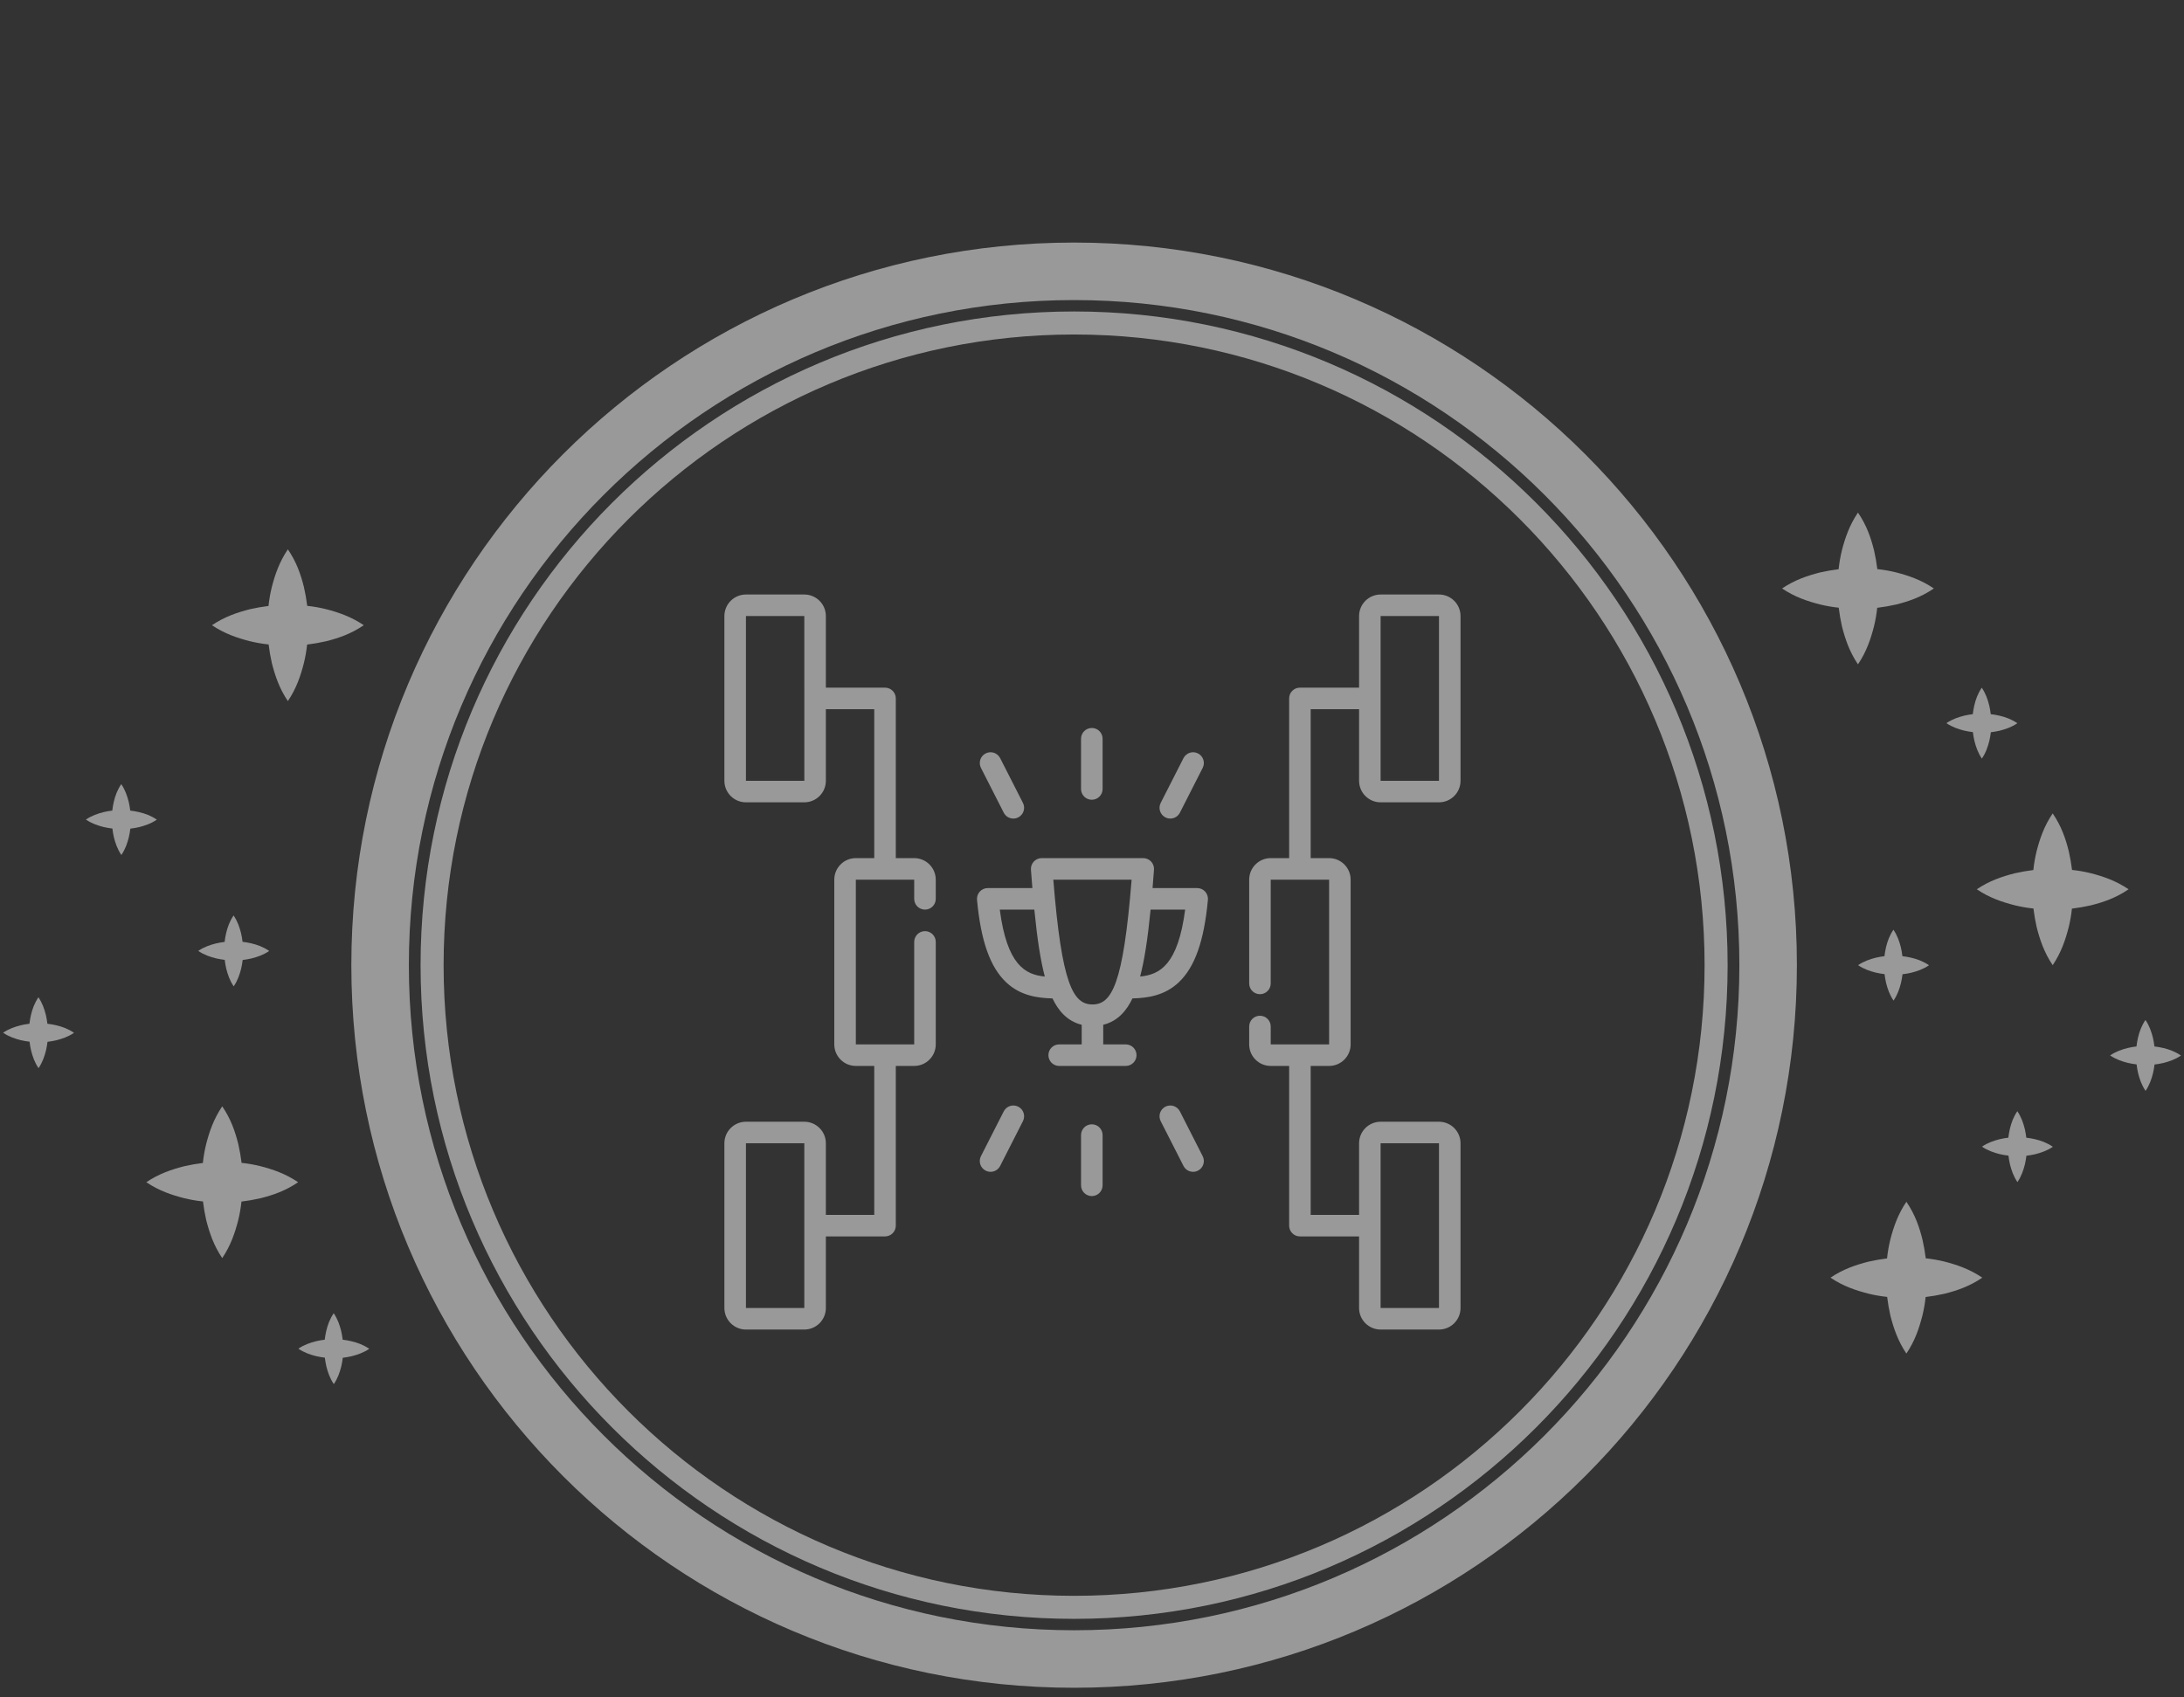
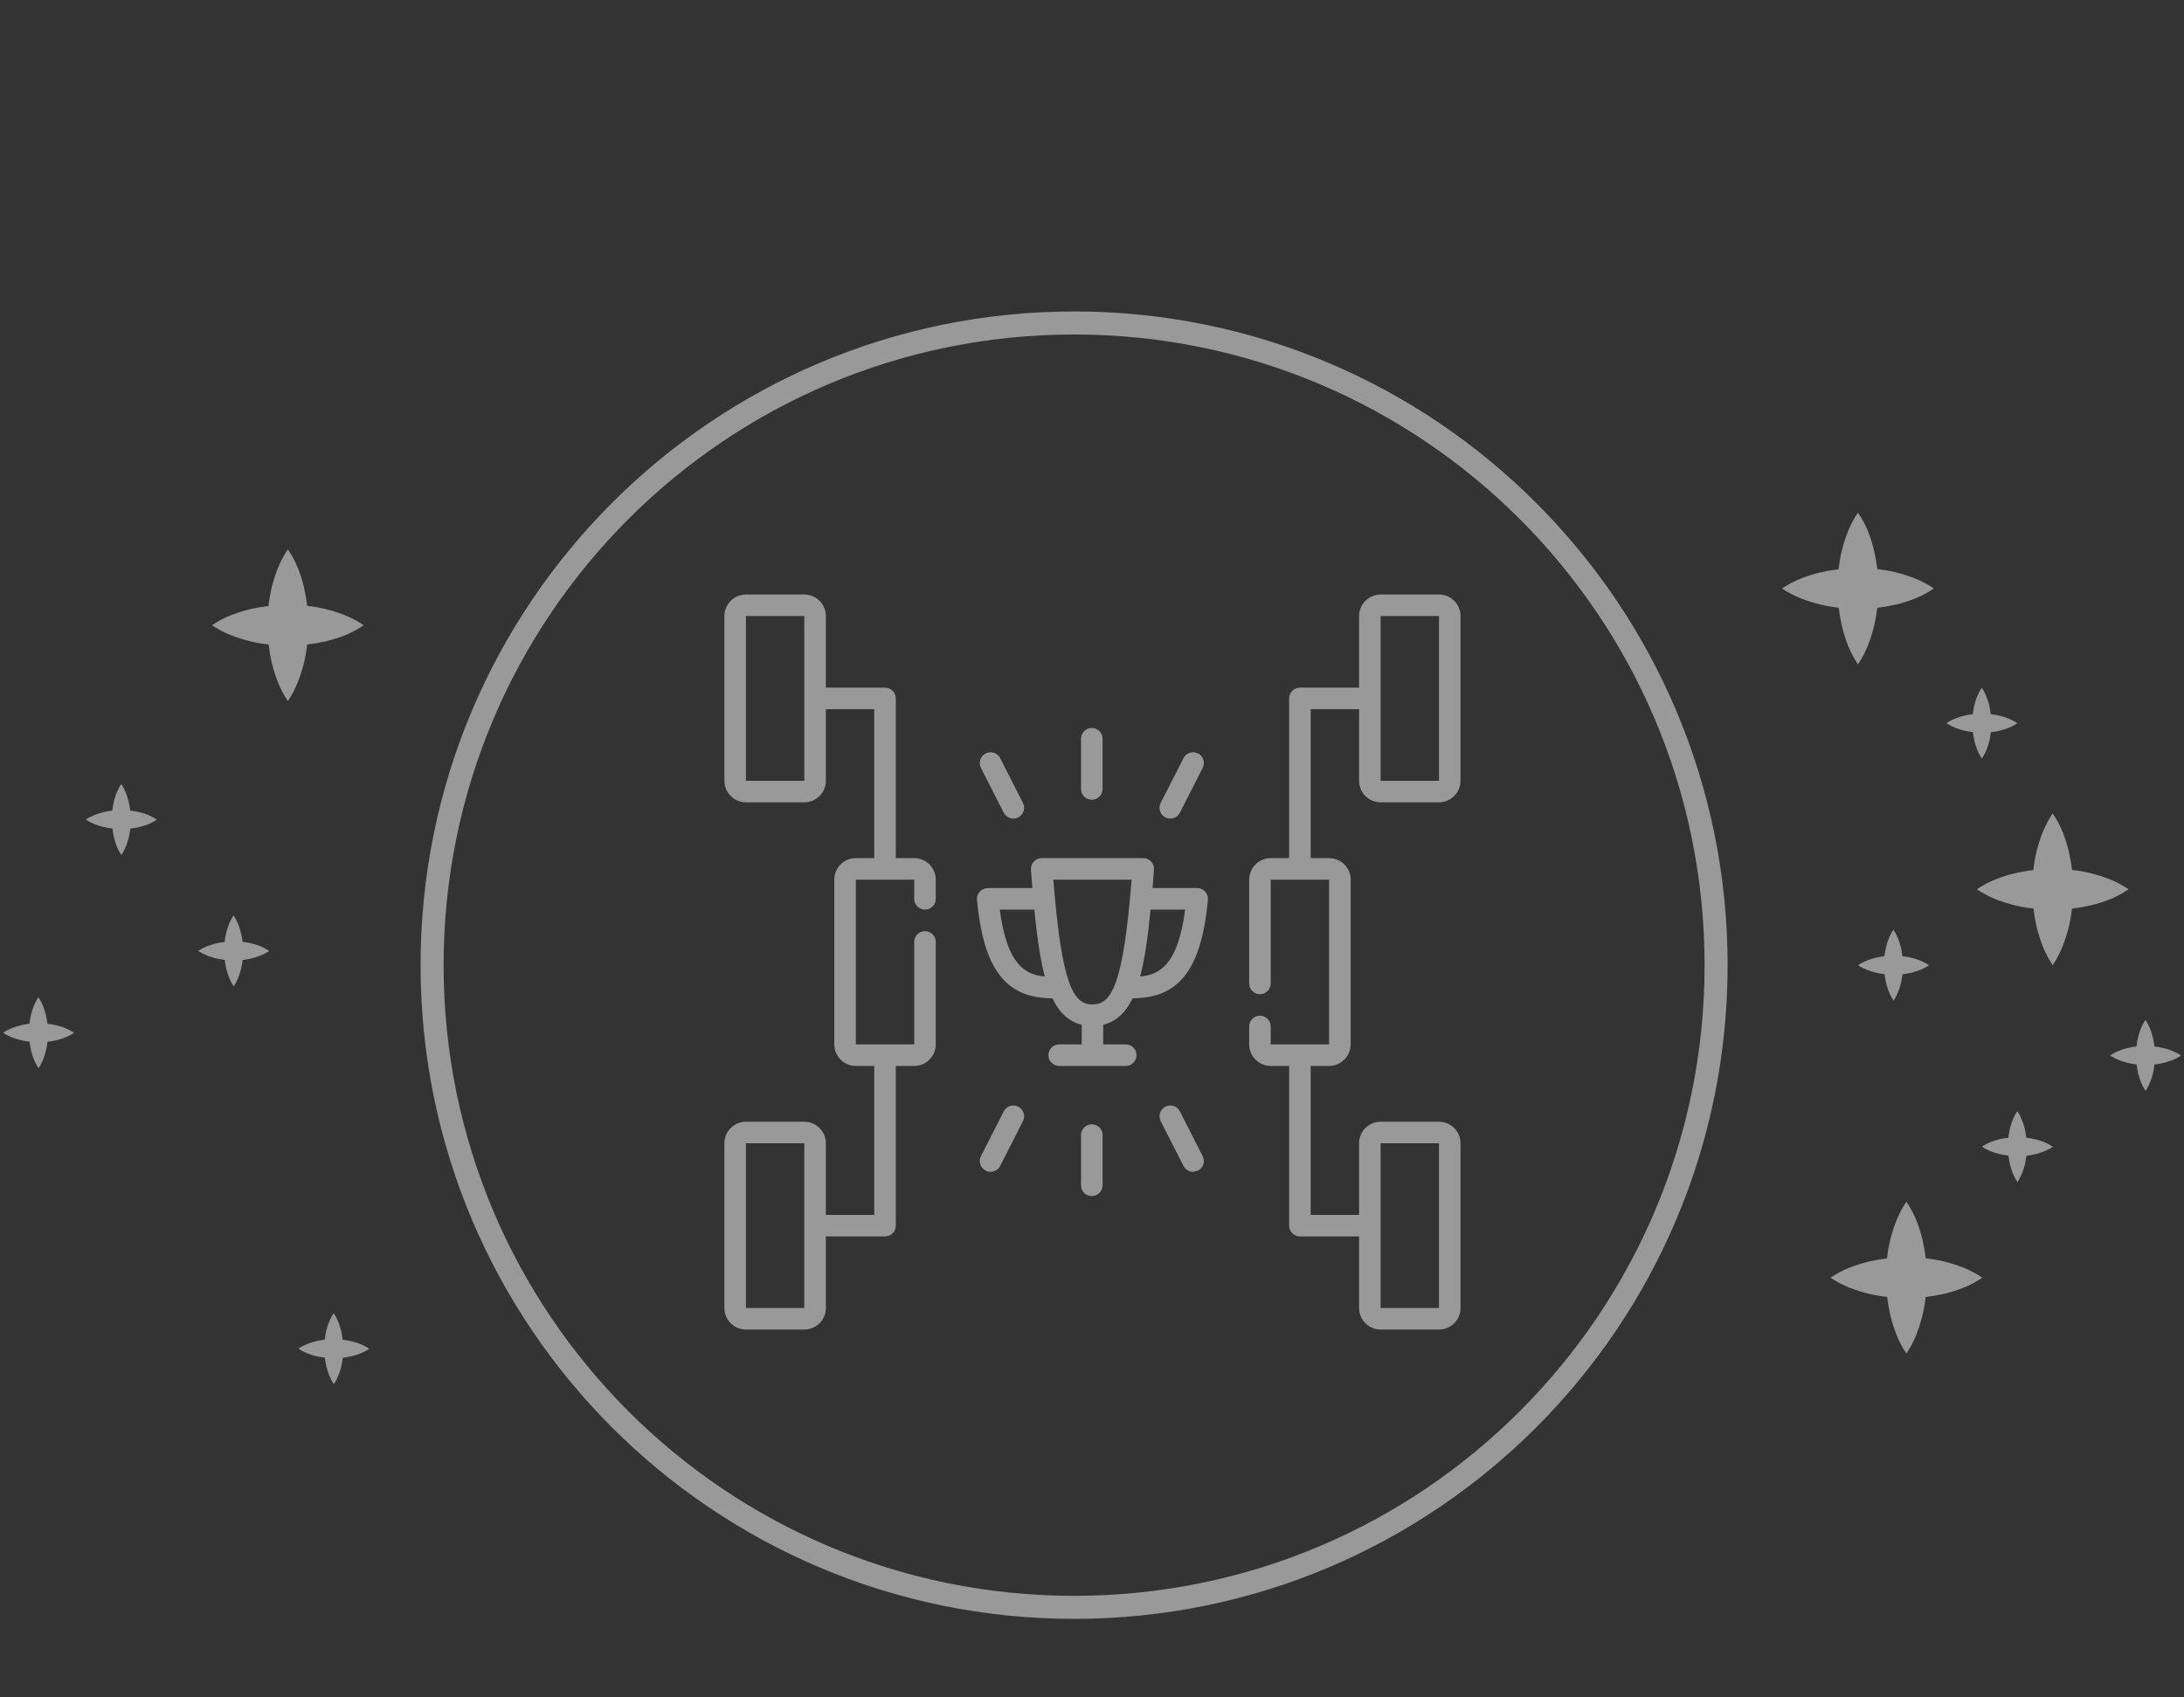
<svg xmlns="http://www.w3.org/2000/svg" width="202" height="157" viewBox="0 0 202 157" fill="none">
  <rect x="0" y="0" width="202" height="157" fill="#333333" stroke="none" />
-   <path d="M99.346 153.48C134.797 153.48 163.536 124.741 163.536 89.29C163.536 53.839 134.797 25.1 99.346 25.1C63.894 25.1 35.156 53.839 35.156 89.29C35.156 124.741 63.894 153.48 99.346 153.48Z" stroke="white" stroke-opacity="0.5" stroke-width="5.32" stroke-miterlimit="10" />
  <path d="M99.344 148.7C132.139 148.7 158.724 122.101 158.724 89.29C158.724 56.479 132.139 29.88 99.344 29.88C66.549 29.88 39.964 56.479 39.964 89.29C39.964 122.101 66.549 148.7 99.344 148.7Z" stroke="white" stroke-opacity="0.5" stroke-width="2.13" stroke-miterlimit="10" />
  <path d="M178.865 54.44C177.695 53.65 176.525 53.25 175.355 52.95C174.785 52.81 174.205 52.71 173.635 52.65C173.565 52.08 173.465 51.5 173.335 50.93C173.045 49.76 172.645 48.59 171.845 47.42C171.055 48.59 170.655 49.76 170.355 50.93C170.215 51.51 170.115 52.08 170.055 52.66C169.485 52.73 168.905 52.83 168.335 52.96C167.165 53.26 165.995 53.65 164.825 54.44C165.995 55.23 167.165 55.62 168.335 55.92C168.915 56.06 169.485 56.16 170.065 56.22C170.135 56.8 170.235 57.37 170.365 57.95C170.665 59.12 171.055 60.29 171.845 61.46C172.635 60.29 173.025 59.12 173.325 57.95C173.465 57.38 173.565 56.8 173.625 56.23C174.205 56.16 174.775 56.06 175.355 55.93C176.525 55.64 177.695 55.24 178.865 54.44Z" fill="white" fill-opacity="0.5" />
  <path d="M33.645 57.84C32.475 57.05 31.305 56.65 30.135 56.35C29.565 56.21 28.985 56.11 28.415 56.05C28.345 55.48 28.245 54.9 28.115 54.33C27.825 53.16 27.425 51.99 26.625 50.82C25.835 51.99 25.435 53.16 25.135 54.33C24.995 54.91 24.895 55.48 24.835 56.06C24.265 56.13 23.685 56.23 23.115 56.36C21.945 56.66 20.775 57.05 19.605 57.84C20.775 58.63 21.945 59.02 23.115 59.32C23.695 59.46 24.265 59.56 24.845 59.62C24.915 60.2 25.015 60.77 25.145 61.35C25.445 62.52 25.835 63.69 26.625 64.86C27.415 63.69 27.805 62.52 28.105 61.35C28.245 60.78 28.345 60.2 28.405 59.63C28.985 59.56 29.555 59.46 30.135 59.33C31.305 59.04 32.475 58.64 33.645 57.84Z" fill="white" fill-opacity="0.5" />
-   <path d="M27.574 109.37C26.404 108.58 25.234 108.18 24.064 107.88C23.494 107.74 22.914 107.64 22.344 107.58C22.274 107.01 22.174 106.43 22.044 105.86C21.754 104.69 21.354 103.52 20.554 102.35C19.764 103.52 19.364 104.69 19.064 105.86C18.924 106.44 18.824 107.01 18.764 107.59C18.194 107.66 17.614 107.76 17.044 107.89C15.874 108.19 14.704 108.58 13.534 109.37C14.704 110.16 15.874 110.55 17.044 110.85C17.624 110.99 18.194 111.09 18.774 111.15C18.844 111.73 18.944 112.3 19.074 112.88C19.374 114.05 19.764 115.22 20.554 116.39C21.344 115.22 21.734 114.05 22.034 112.88C22.174 112.31 22.274 111.73 22.334 111.16C22.914 111.09 23.484 110.99 24.064 110.86C25.234 110.57 26.404 110.17 27.574 109.37Z" fill="white" fill-opacity="0.5" />
  <path d="M196.875 82.27C195.705 81.48 194.535 81.08 193.365 80.78C192.795 80.64 192.215 80.54 191.645 80.48C191.575 79.91 191.475 79.33 191.345 78.76C191.055 77.59 190.655 76.42 189.855 75.25C189.065 76.42 188.665 77.59 188.365 78.76C188.225 79.34 188.125 79.91 188.065 80.49C187.495 80.56 186.915 80.66 186.345 80.79C185.175 81.09 184.005 81.48 182.835 82.27C184.005 83.06 185.175 83.45 186.345 83.75C186.925 83.89 187.495 83.99 188.075 84.05C188.145 84.63 188.245 85.2 188.375 85.78C188.675 86.95 189.065 88.12 189.855 89.29C190.645 88.12 191.035 86.95 191.335 85.78C191.475 85.21 191.575 84.63 191.635 84.06C192.215 83.99 192.785 83.89 193.365 83.76C194.535 83.47 195.705 83.07 196.875 82.27Z" fill="white" fill-opacity="0.5" />
  <path d="M183.344 118.2C182.174 117.41 181.004 117.01 179.834 116.71C179.264 116.57 178.684 116.47 178.114 116.41C178.044 115.84 177.944 115.26 177.814 114.69C177.524 113.52 177.124 112.35 176.324 111.18C175.534 112.35 175.134 113.52 174.834 114.69C174.694 115.27 174.594 115.84 174.534 116.42C173.964 116.49 173.384 116.59 172.814 116.72C171.644 117.02 170.474 117.41 169.304 118.2C170.474 118.99 171.644 119.38 172.814 119.68C173.394 119.82 173.964 119.92 174.544 119.98C174.614 120.56 174.714 121.13 174.844 121.71C175.144 122.88 175.534 124.05 176.324 125.22C177.114 124.05 177.504 122.88 177.804 121.71C177.944 121.14 178.044 120.56 178.104 119.99C178.684 119.92 179.254 119.82 179.834 119.69C181.004 119.4 182.174 119 183.344 118.2Z" fill="white" fill-opacity="0.5" />
  <path d="M201.705 97.64C201.155 97.27 200.615 97.08 200.065 96.95C199.795 96.89 199.525 96.84 199.265 96.81C199.235 96.54 199.185 96.27 199.125 96C198.985 95.45 198.805 94.91 198.435 94.36C198.065 94.91 197.875 95.45 197.745 96C197.685 96.27 197.635 96.54 197.605 96.81C197.335 96.84 197.065 96.89 196.805 96.95C196.255 97.09 195.715 97.27 195.165 97.64C195.715 98.01 196.255 98.19 196.805 98.33C197.075 98.39 197.345 98.44 197.615 98.47C197.645 98.74 197.695 99.01 197.755 99.28C197.895 99.83 198.075 100.37 198.445 100.92C198.815 100.37 198.995 99.83 199.135 99.28C199.195 99.01 199.245 98.74 199.275 98.48C199.545 98.45 199.815 98.4 200.085 98.34C200.635 98.2 201.175 98.02 201.725 97.65L201.705 97.64Z" fill="white" fill-opacity="0.5" />
  <path d="M24.875 87.96C24.325 87.59 23.785 87.4 23.235 87.27C22.965 87.21 22.695 87.16 22.435 87.13C22.405 86.86 22.355 86.59 22.295 86.33C22.155 85.78 21.975 85.24 21.605 84.69C21.235 85.24 21.045 85.78 20.915 86.33C20.855 86.6 20.805 86.87 20.775 87.14C20.505 87.17 20.235 87.22 19.975 87.28C19.425 87.42 18.885 87.6 18.335 87.97C18.885 88.34 19.425 88.52 19.975 88.66C20.245 88.72 20.515 88.77 20.785 88.8C20.815 89.07 20.865 89.34 20.925 89.61C21.065 90.16 21.245 90.7 21.615 91.25C21.985 90.7 22.165 90.16 22.305 89.61C22.365 89.34 22.415 89.07 22.445 88.81C22.715 88.78 22.985 88.73 23.255 88.67C23.805 88.53 24.345 88.35 24.895 87.98L24.875 87.96Z" fill="white" fill-opacity="0.5" />
  <path d="M6.834 95.54C6.284 95.17 5.744 94.98 5.194 94.85C4.924 94.79 4.654 94.74 4.384 94.71C4.354 94.44 4.304 94.17 4.244 93.9C4.104 93.35 3.924 92.81 3.554 92.26C3.184 92.81 2.994 93.35 2.864 93.9C2.804 94.17 2.754 94.44 2.724 94.71C2.454 94.74 2.184 94.79 1.924 94.85C1.374 94.99 0.834 95.17 0.284 95.54C0.834 95.91 1.374 96.09 1.924 96.23C2.194 96.29 2.464 96.34 2.734 96.37C2.764 96.64 2.814 96.91 2.874 97.18C3.014 97.73 3.194 98.27 3.564 98.82C3.934 98.27 4.114 97.73 4.254 97.18C4.314 96.91 4.364 96.64 4.394 96.38C4.664 96.35 4.934 96.3 5.204 96.24C5.754 96.1 6.294 95.92 6.844 95.55L6.834 95.54Z" fill="white" fill-opacity="0.5" />
  <path d="M186.575 66.9C186.025 66.53 185.485 66.34 184.935 66.21C184.665 66.15 184.395 66.1 184.125 66.07C184.095 65.8 184.045 65.53 183.985 65.26C183.845 64.71 183.665 64.17 183.295 63.62C182.925 64.17 182.735 64.71 182.605 65.26C182.545 65.53 182.495 65.8 182.465 66.07C182.195 66.1 181.925 66.15 181.665 66.21C181.115 66.35 180.575 66.53 180.025 66.9C180.575 67.27 181.115 67.45 181.665 67.59C181.935 67.65 182.205 67.7 182.475 67.73C182.505 68 182.555 68.27 182.615 68.54C182.755 69.09 182.935 69.63 183.305 70.18C183.675 69.63 183.855 69.09 183.995 68.54C184.055 68.27 184.105 68 184.135 67.74C184.405 67.71 184.675 67.66 184.945 67.6C185.495 67.46 186.035 67.28 186.585 66.91L186.575 66.9Z" fill="white" fill-opacity="0.5" />
  <path d="M14.495 75.82C13.945 75.45 13.405 75.26 12.855 75.13C12.585 75.07 12.315 75.02 12.045 74.99C12.015 74.72 11.965 74.45 11.905 74.18C11.765 73.63 11.585 73.09 11.215 72.54C10.845 73.09 10.655 73.63 10.525 74.18C10.465 74.45 10.415 74.72 10.385 74.99C10.115 75.02 9.845 75.07 9.585 75.13C9.035 75.27 8.495 75.45 7.945 75.82C8.495 76.19 9.035 76.37 9.585 76.51C9.855 76.57 10.125 76.62 10.395 76.65C10.425 76.92 10.475 77.19 10.535 77.46C10.675 78.01 10.855 78.55 11.225 79.1C11.595 78.55 11.775 78.01 11.915 77.46C11.975 77.19 12.025 76.92 12.055 76.66C12.325 76.63 12.595 76.58 12.865 76.52C13.415 76.38 13.955 76.2 14.505 75.83L14.495 75.82Z" fill="white" fill-opacity="0.5" />
  <path d="M178.405 89.29C177.855 88.92 177.315 88.73 176.765 88.6C176.495 88.54 176.225 88.49 175.955 88.46C175.925 88.19 175.875 87.92 175.815 87.65C175.675 87.1 175.495 86.56 175.125 86.01C174.755 86.56 174.565 87.1 174.435 87.65C174.375 87.92 174.325 88.19 174.295 88.46C174.025 88.49 173.755 88.54 173.495 88.6C172.945 88.74 172.405 88.92 171.855 89.29C172.405 89.66 172.945 89.84 173.495 89.98C173.765 90.04 174.035 90.09 174.305 90.12C174.335 90.39 174.385 90.66 174.445 90.93C174.585 91.48 174.765 92.02 175.135 92.57C175.505 92.02 175.685 91.48 175.825 90.93C175.885 90.66 175.935 90.39 175.965 90.13C176.235 90.1 176.505 90.05 176.775 89.99C177.325 89.85 177.865 89.67 178.415 89.3L178.405 89.29Z" fill="white" fill-opacity="0.5" />
  <path d="M189.854 106.08C189.304 105.71 188.764 105.52 188.214 105.39C187.944 105.33 187.674 105.28 187.414 105.25C187.384 104.98 187.334 104.71 187.274 104.44C187.134 103.89 186.954 103.35 186.584 102.8C186.214 103.35 186.024 103.89 185.894 104.44C185.834 104.71 185.784 104.98 185.754 105.25C185.484 105.28 185.214 105.33 184.954 105.39C184.404 105.53 183.864 105.71 183.314 106.08C183.864 106.45 184.404 106.63 184.954 106.77C185.224 106.83 185.494 106.88 185.764 106.91C185.794 107.18 185.844 107.45 185.904 107.72C186.044 108.27 186.224 108.81 186.594 109.36C186.964 108.81 187.144 108.27 187.284 107.72C187.344 107.45 187.394 107.18 187.424 106.92C187.694 106.89 187.964 106.84 188.234 106.78C188.784 106.64 189.324 106.46 189.874 106.09L189.854 106.08Z" fill="white" fill-opacity="0.5" />
  <path d="M34.135 124.77C33.585 124.4 33.045 124.21 32.495 124.08C32.225 124.02 31.955 123.97 31.695 123.94C31.665 123.67 31.615 123.4 31.555 123.13C31.415 122.58 31.235 122.04 30.865 121.49C30.495 122.04 30.305 122.58 30.175 123.13C30.115 123.4 30.065 123.67 30.035 123.94C29.765 123.97 29.495 124.02 29.235 124.08C28.685 124.22 28.145 124.4 27.595 124.77C28.145 125.14 28.685 125.32 29.235 125.46C29.505 125.52 29.775 125.57 30.045 125.6C30.075 125.87 30.125 126.14 30.185 126.41C30.325 126.96 30.505 127.5 30.875 128.05C31.245 127.5 31.425 126.96 31.565 126.41C31.625 126.14 31.675 125.87 31.705 125.61C31.975 125.58 32.245 125.53 32.515 125.47C33.065 125.33 33.605 125.15 34.155 124.78L34.135 124.77Z" fill="white" fill-opacity="0.5" />
-   <path d="M133.094 123H127.694C126.596 123 125.702 122.106 125.702 121.008V114.384H120.23C119.68 114.384 119.234 113.938 119.234 113.387V98.613H117.53C116.431 98.613 115.538 97.719 115.538 96.62V94.965C115.538 94.414 115.984 93.969 116.534 93.969C117.084 93.969 117.53 94.414 117.53 94.965V96.62H122.93V81.38H117.53V90.98C117.53 91.531 117.084 91.976 116.534 91.976C115.984 91.976 115.538 91.531 115.538 90.98V81.38C115.538 80.281 116.431 79.387 117.53 79.387H119.234V64.613C119.234 64.062 119.68 63.617 120.23 63.617H125.702V56.992C125.702 55.894 126.596 55 127.694 55H133.094C134.192 55 135.086 55.894 135.086 56.992V72.233C135.086 73.332 134.192 74.225 133.094 74.225H127.694C126.596 74.225 125.702 73.332 125.702 72.233V65.609H121.226V79.387H122.93C124.028 79.387 124.922 80.281 124.922 81.38V96.62C124.922 97.719 124.028 98.613 122.93 98.613H121.226V112.391H125.702V105.767C125.702 104.669 126.596 103.775 127.694 103.775H133.094C134.192 103.775 135.086 104.669 135.086 105.767V121.008C135.086 122.106 134.192 123 133.094 123ZM127.694 105.767V121.008H133.094V105.767H127.694ZM127.694 56.992V72.233H133.094V56.992H127.694ZM74.392 123H68.992C67.894 123 67 122.106 67 121.008V105.767C67 104.669 67.894 103.775 68.992 103.775H74.392C75.491 103.775 76.385 104.669 76.385 105.767V112.391H80.86V98.613H79.157C78.058 98.613 77.164 97.719 77.164 96.62V81.38C77.164 80.281 78.058 79.387 79.157 79.387H80.86V65.609H76.385V72.233C76.385 73.332 75.491 74.225 74.392 74.225H68.992C67.894 74.225 67 73.332 67 72.233V56.992C67 55.894 67.894 55 68.992 55H74.392C75.491 55 76.385 55.894 76.385 56.992V63.617H81.856C82.407 63.617 82.853 64.062 82.853 64.613V79.387H84.556C85.655 79.387 86.549 80.281 86.549 81.38V83.156C86.549 83.706 86.103 84.151 85.553 84.151C85.002 84.151 84.556 83.706 84.556 83.156V81.38H79.157V96.62H84.556V87.14C84.556 86.59 85.002 86.144 85.553 86.144C86.103 86.144 86.549 86.59 86.549 87.14V96.62C86.549 97.719 85.655 98.613 84.556 98.613H82.853V113.387C82.853 113.938 82.407 114.384 81.856 114.384H76.385V121.008C76.385 122.106 75.491 123 74.392 123ZM68.992 105.767V121.008H74.392V105.767H68.992ZM68.992 56.992V72.233H74.394L74.392 56.992H68.992ZM100.984 110.653C100.433 110.653 99.987 110.207 99.987 109.657V105.009C99.987 104.458 100.433 104.012 100.984 104.012C101.534 104.012 101.98 104.458 101.98 105.009V109.657C101.98 110.207 101.534 110.653 100.984 110.653ZM91.616 108.408C91.464 108.408 91.31 108.373 91.165 108.299C90.675 108.05 90.48 107.45 90.729 106.96L92.837 102.817C93.087 102.327 93.686 102.131 94.177 102.381C94.667 102.63 94.862 103.23 94.613 103.72L92.505 107.863C92.329 108.209 91.979 108.408 91.616 108.408ZM110.35 108.408C109.988 108.408 109.638 108.209 109.462 107.863L107.354 103.72C107.105 103.23 107.3 102.63 107.79 102.381C108.281 102.131 108.88 102.327 109.13 102.817L111.237 106.96C111.487 107.45 111.292 108.05 110.801 108.299C110.657 108.373 110.502 108.408 110.35 108.408ZM104.122 98.613H97.965C97.414 98.613 96.969 98.167 96.969 97.617C96.969 97.066 97.414 96.62 97.965 96.62H100.047V94.803C98.66 94.467 97.856 93.435 97.346 92.367C95.924 92.329 94.361 92.108 93.054 90.869C91.573 89.466 90.719 87.044 90.365 83.248C90.34 82.969 90.432 82.692 90.621 82.484C90.81 82.277 91.077 82.159 91.357 82.159H95.486C95.441 81.619 95.397 81.052 95.353 80.457C95.333 80.18 95.428 79.908 95.617 79.706C95.805 79.503 96.07 79.387 96.347 79.387H105.74C106.016 79.387 106.281 79.503 106.469 79.706C106.658 79.908 106.753 80.18 106.733 80.457C106.689 81.052 106.645 81.619 106.6 82.159H110.729C111.009 82.159 111.277 82.277 111.465 82.484C111.654 82.692 111.747 82.969 111.721 83.248C111.368 87.044 110.514 89.466 109.033 90.869C107.725 92.108 106.162 92.329 104.74 92.367C104.231 93.435 103.426 94.467 102.039 94.803V96.62H104.122C104.672 96.62 105.118 97.066 105.118 97.617C105.118 98.167 104.672 98.613 104.122 98.613ZM97.422 81.38C98.2 91.106 99.266 92.924 101.043 92.924C102.821 92.924 103.887 91.106 104.664 81.38H97.422ZM106.42 84.151C106.147 86.919 105.84 88.868 105.452 90.341C107.268 90.172 108.947 89.265 109.617 84.151H106.42ZM92.47 84.151C93.139 89.265 94.818 90.172 96.634 90.341C96.246 88.868 95.939 86.919 95.666 84.151H92.47ZM108.241 75.728C108.089 75.728 107.935 75.693 107.79 75.62C107.3 75.37 107.105 74.77 107.354 74.28L109.462 70.137C109.711 69.647 110.311 69.451 110.801 69.701C111.292 69.95 111.487 70.55 111.237 71.04L109.13 75.183C108.954 75.529 108.604 75.728 108.241 75.728ZM93.726 75.728C93.363 75.728 93.013 75.529 92.837 75.183L90.73 71.04C90.48 70.55 90.675 69.95 91.166 69.701C91.656 69.451 92.256 69.647 92.505 70.137L94.613 74.28C94.862 74.77 94.667 75.37 94.177 75.619C94.032 75.693 93.878 75.728 93.726 75.728ZM100.984 73.987C100.433 73.987 99.987 73.542 99.987 72.991V68.343C99.987 67.793 100.433 67.347 100.984 67.347C101.534 67.347 101.98 67.793 101.98 68.343V72.991C101.98 73.542 101.534 73.987 100.984 73.987Z" fill="white" fill-opacity="0.5" />
+   <path d="M133.094 123H127.694C126.596 123 125.702 122.106 125.702 121.008V114.384H120.23C119.68 114.384 119.234 113.938 119.234 113.387V98.613H117.53C116.431 98.613 115.538 97.719 115.538 96.62V94.965C115.538 94.414 115.984 93.969 116.534 93.969C117.084 93.969 117.53 94.414 117.53 94.965V96.62H122.93V81.38H117.53V90.98C117.53 91.531 117.084 91.976 116.534 91.976C115.984 91.976 115.538 91.531 115.538 90.98V81.38C115.538 80.281 116.431 79.387 117.53 79.387H119.234V64.613C119.234 64.062 119.68 63.617 120.23 63.617H125.702V56.992C125.702 55.894 126.596 55 127.694 55H133.094C134.192 55 135.086 55.894 135.086 56.992V72.233C135.086 73.332 134.192 74.225 133.094 74.225H127.694C126.596 74.225 125.702 73.332 125.702 72.233V65.609H121.226V79.387H122.93C124.028 79.387 124.922 80.281 124.922 81.38V96.62C124.922 97.719 124.028 98.613 122.93 98.613H121.226V112.391H125.702V105.767C125.702 104.669 126.596 103.775 127.694 103.775H133.094C134.192 103.775 135.086 104.669 135.086 105.767V121.008C135.086 122.106 134.192 123 133.094 123ZM127.694 105.767V121.008H133.094V105.767H127.694ZM127.694 56.992V72.233H133.094V56.992H127.694ZM74.392 123H68.992C67.894 123 67 122.106 67 121.008V105.767C67 104.669 67.894 103.775 68.992 103.775H74.392C75.491 103.775 76.385 104.669 76.385 105.767V112.391H80.86V98.613H79.157C78.058 98.613 77.164 97.719 77.164 96.62V81.38C77.164 80.281 78.058 79.387 79.157 79.387H80.86V65.609H76.385V72.233C76.385 73.332 75.491 74.225 74.392 74.225H68.992C67.894 74.225 67 73.332 67 72.233V56.992C67 55.894 67.894 55 68.992 55H74.392C75.491 55 76.385 55.894 76.385 56.992V63.617H81.856C82.407 63.617 82.853 64.062 82.853 64.613V79.387H84.556C85.655 79.387 86.549 80.281 86.549 81.38V83.156C86.549 83.706 86.103 84.151 85.553 84.151C85.002 84.151 84.556 83.706 84.556 83.156V81.38H79.157V96.62H84.556V87.14C84.556 86.59 85.002 86.144 85.553 86.144C86.103 86.144 86.549 86.59 86.549 87.14V96.62C86.549 97.719 85.655 98.613 84.556 98.613H82.853V113.387C82.853 113.938 82.407 114.384 81.856 114.384H76.385V121.008C76.385 122.106 75.491 123 74.392 123ZM68.992 105.767V121.008H74.392V105.767H68.992ZM68.992 56.992V72.233H74.394L74.392 56.992H68.992ZM100.984 110.653C100.433 110.653 99.987 110.207 99.987 109.657V105.009C99.987 104.458 100.433 104.012 100.984 104.012C101.534 104.012 101.98 104.458 101.98 105.009V109.657C101.98 110.207 101.534 110.653 100.984 110.653ZM91.616 108.408C91.464 108.408 91.31 108.373 91.165 108.299C90.675 108.05 90.48 107.45 90.729 106.96L92.837 102.817C93.087 102.327 93.686 102.131 94.177 102.381C94.667 102.63 94.862 103.23 94.613 103.72L92.505 107.863C92.329 108.209 91.979 108.408 91.616 108.408ZM110.35 108.408C109.988 108.408 109.638 108.209 109.462 107.863L107.354 103.72C107.105 103.23 107.3 102.63 107.79 102.381C108.281 102.131 108.88 102.327 109.13 102.817L111.237 106.96C111.487 107.45 111.292 108.05 110.801 108.299ZM104.122 98.613H97.965C97.414 98.613 96.969 98.167 96.969 97.617C96.969 97.066 97.414 96.62 97.965 96.62H100.047V94.803C98.66 94.467 97.856 93.435 97.346 92.367C95.924 92.329 94.361 92.108 93.054 90.869C91.573 89.466 90.719 87.044 90.365 83.248C90.34 82.969 90.432 82.692 90.621 82.484C90.81 82.277 91.077 82.159 91.357 82.159H95.486C95.441 81.619 95.397 81.052 95.353 80.457C95.333 80.18 95.428 79.908 95.617 79.706C95.805 79.503 96.07 79.387 96.347 79.387H105.74C106.016 79.387 106.281 79.503 106.469 79.706C106.658 79.908 106.753 80.18 106.733 80.457C106.689 81.052 106.645 81.619 106.6 82.159H110.729C111.009 82.159 111.277 82.277 111.465 82.484C111.654 82.692 111.747 82.969 111.721 83.248C111.368 87.044 110.514 89.466 109.033 90.869C107.725 92.108 106.162 92.329 104.74 92.367C104.231 93.435 103.426 94.467 102.039 94.803V96.62H104.122C104.672 96.62 105.118 97.066 105.118 97.617C105.118 98.167 104.672 98.613 104.122 98.613ZM97.422 81.38C98.2 91.106 99.266 92.924 101.043 92.924C102.821 92.924 103.887 91.106 104.664 81.38H97.422ZM106.42 84.151C106.147 86.919 105.84 88.868 105.452 90.341C107.268 90.172 108.947 89.265 109.617 84.151H106.42ZM92.47 84.151C93.139 89.265 94.818 90.172 96.634 90.341C96.246 88.868 95.939 86.919 95.666 84.151H92.47ZM108.241 75.728C108.089 75.728 107.935 75.693 107.79 75.62C107.3 75.37 107.105 74.77 107.354 74.28L109.462 70.137C109.711 69.647 110.311 69.451 110.801 69.701C111.292 69.95 111.487 70.55 111.237 71.04L109.13 75.183C108.954 75.529 108.604 75.728 108.241 75.728ZM93.726 75.728C93.363 75.728 93.013 75.529 92.837 75.183L90.73 71.04C90.48 70.55 90.675 69.95 91.166 69.701C91.656 69.451 92.256 69.647 92.505 70.137L94.613 74.28C94.862 74.77 94.667 75.37 94.177 75.619C94.032 75.693 93.878 75.728 93.726 75.728ZM100.984 73.987C100.433 73.987 99.987 73.542 99.987 72.991V68.343C99.987 67.793 100.433 67.347 100.984 67.347C101.534 67.347 101.98 67.793 101.98 68.343V72.991C101.98 73.542 101.534 73.987 100.984 73.987Z" fill="white" fill-opacity="0.5" />
</svg>